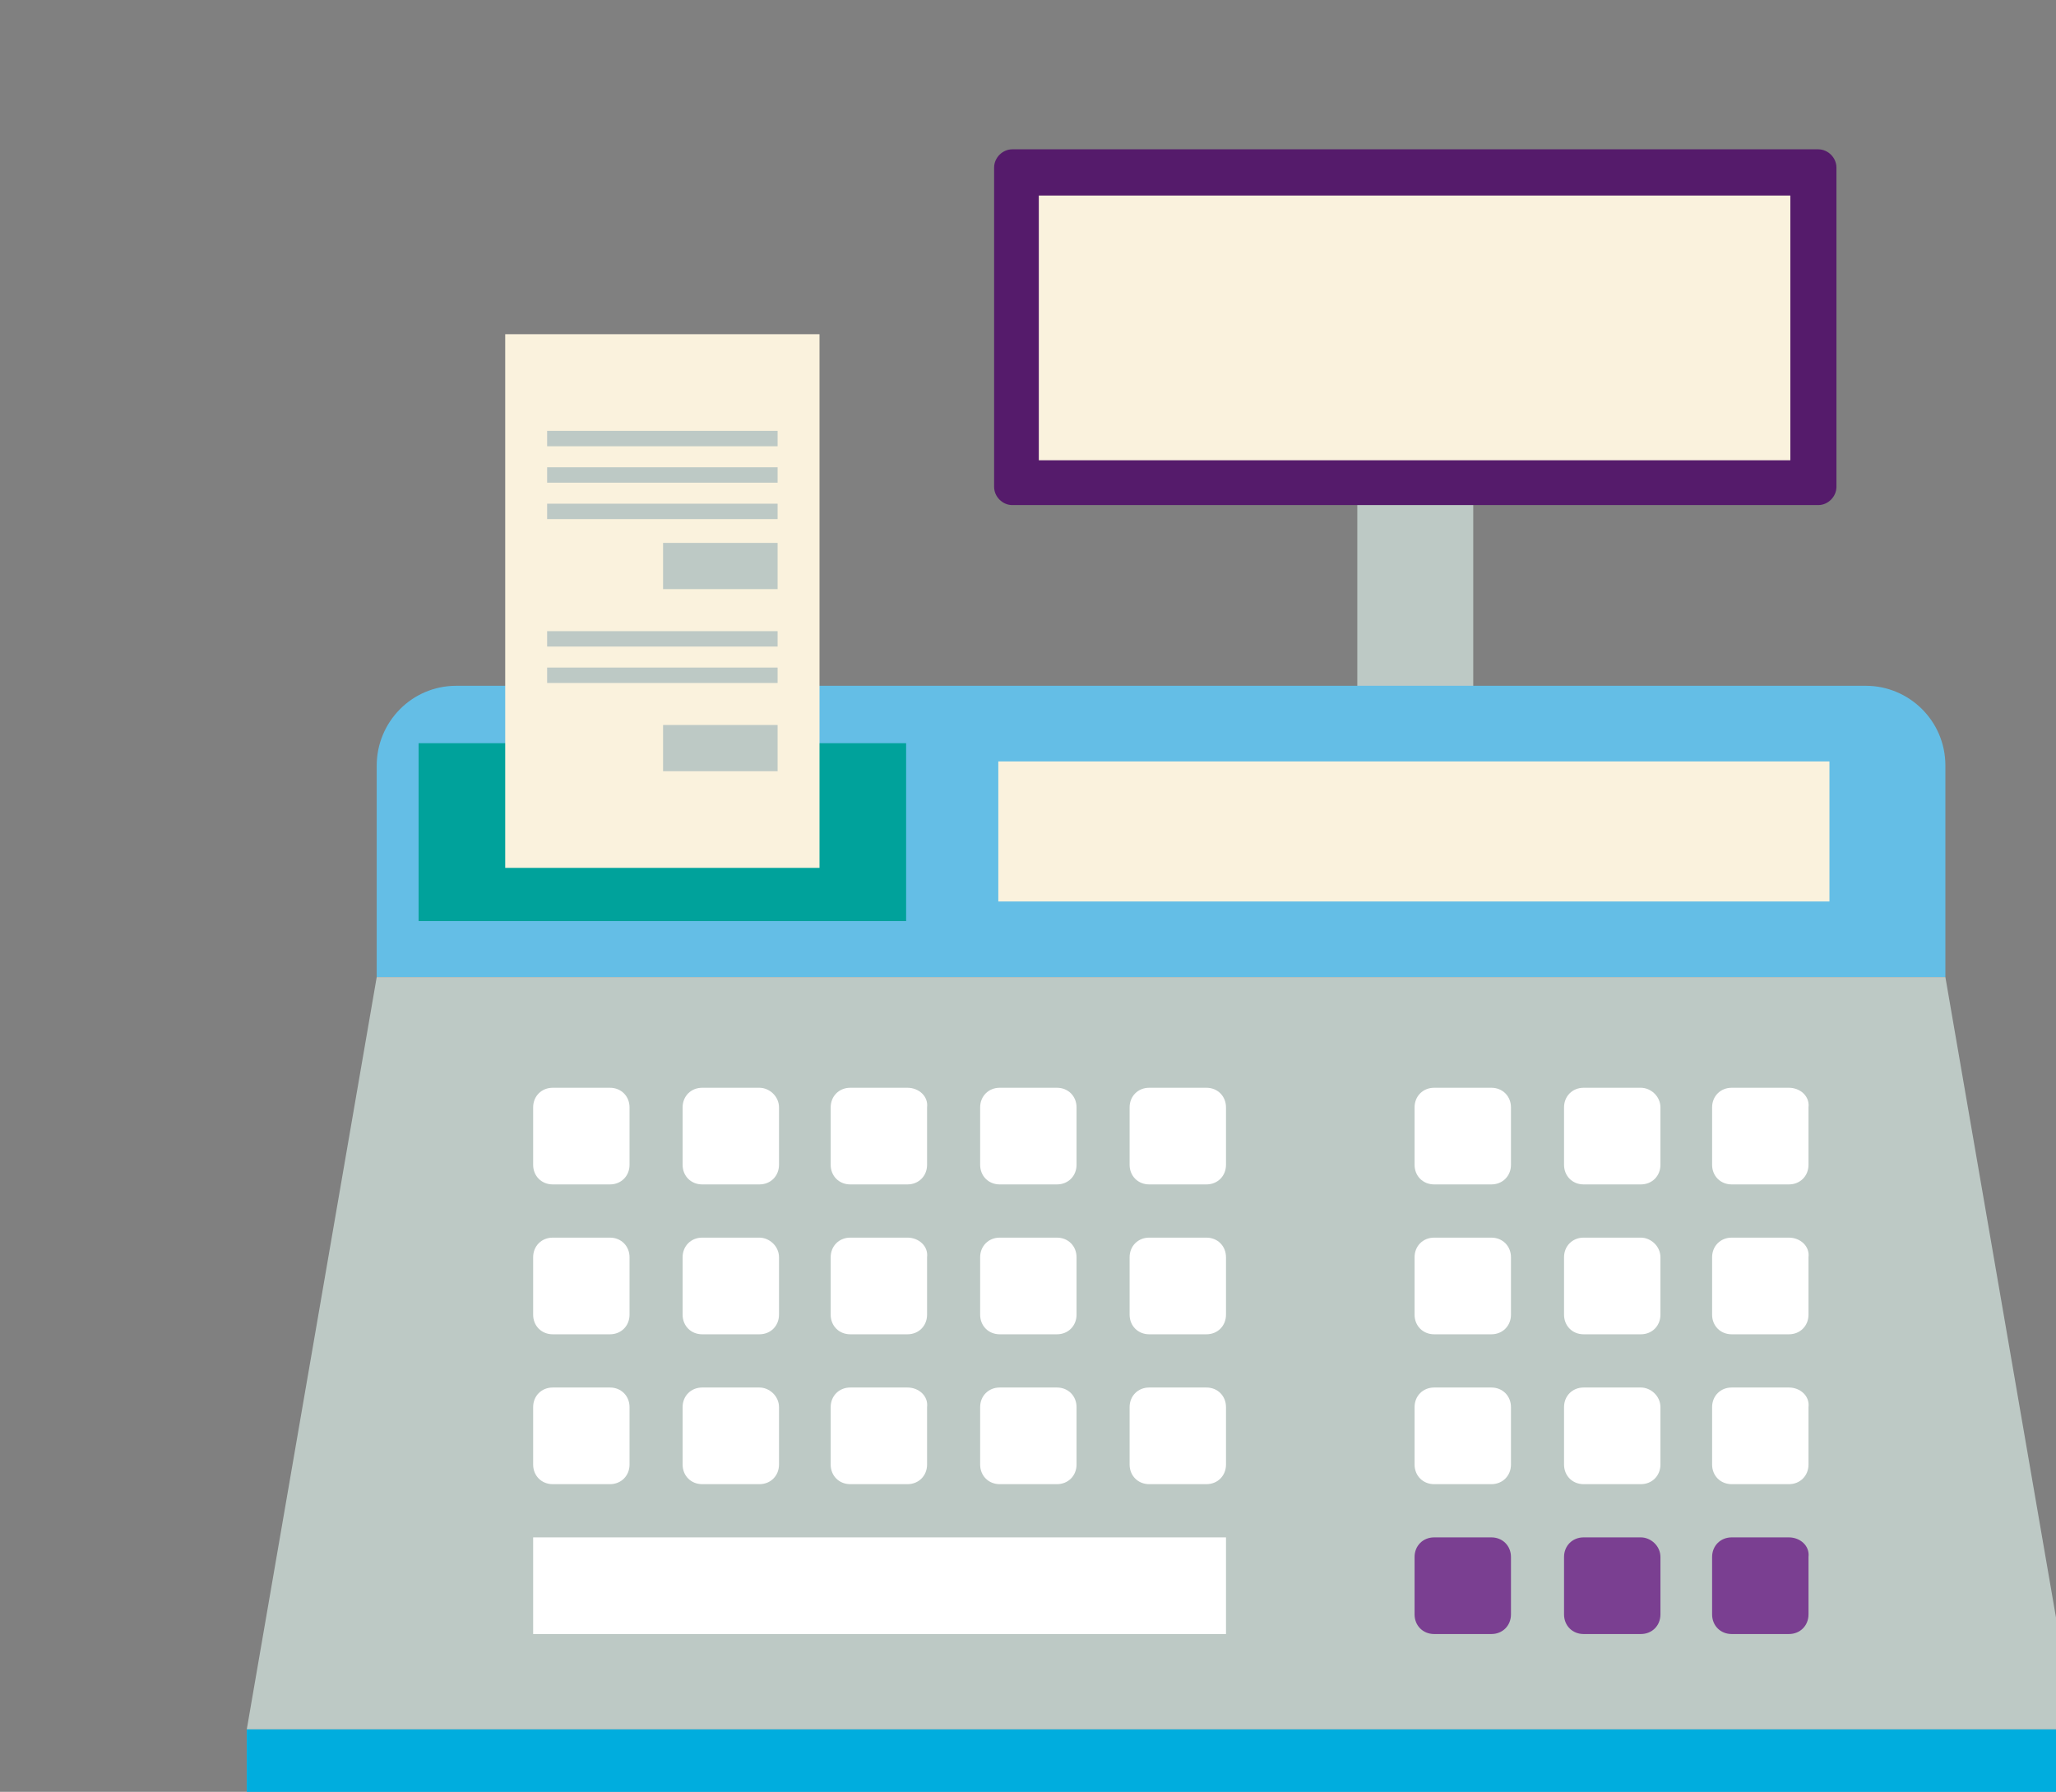
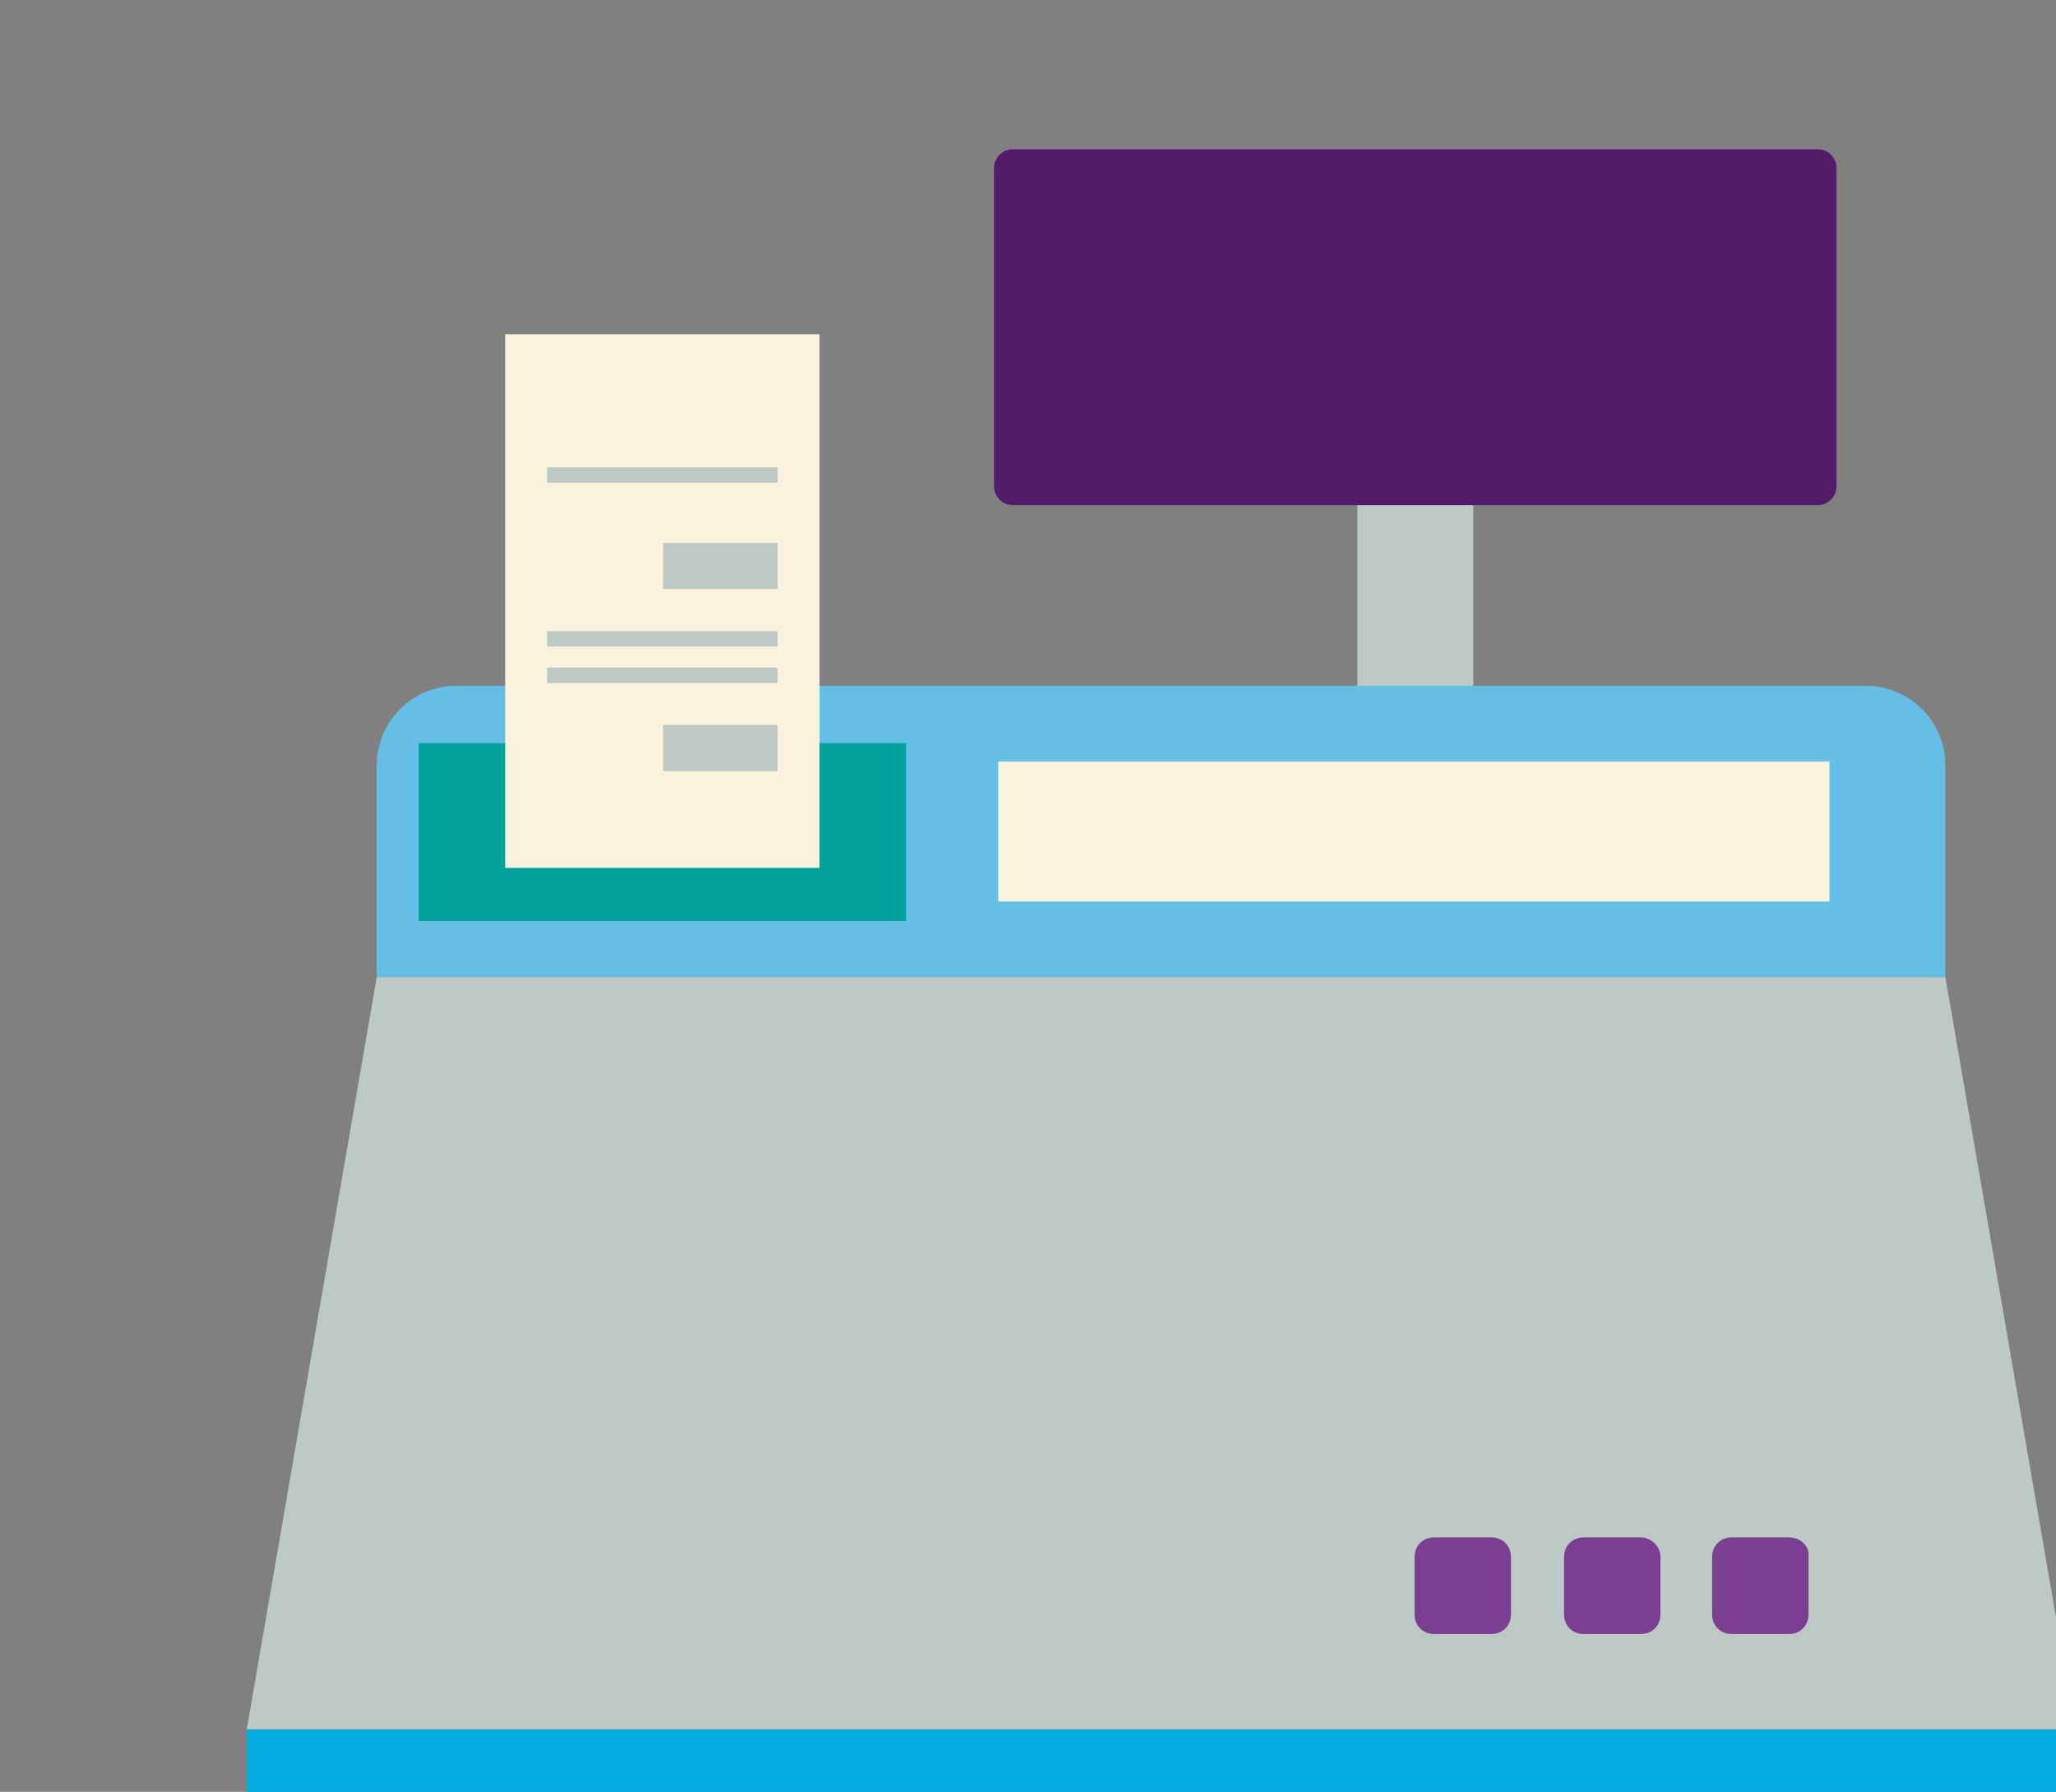
<svg xmlns="http://www.w3.org/2000/svg" xmlns:ns1="http://www.bohemiancoding.com/sketch/ns" viewBox="0 0 179 156" version="1.1">
  <rect x="0" y="0" width="179" height="156" fill="#808080" stroke="none" />
  <title>expenses-alt</title>
  <desc>Created with Sketch.</desc>
  <defs />
  <g id="Page-1" stroke="none" stroke-width="1" fill="none" fill-rule="evenodd" ns1:type="MSPage">
    <g id="expenses-alt" ns1:type="MSArtboardGroup">
      <g id="display" ns1:type="MSLayerGroup" transform="translate(86.382, 13)">
        <rect id="Rectangle-path" fill="#BDC9C5" ns1:type="MSShapeGroup" x="31.788" y="29.755" width="10.094" height="18.658" />
        <g id="Group" transform="translate(0.137, 0)" ns1:type="MSShapeGroup">
          <path d="M71.784,0 L1.612,0 C0.761,0 0.031,0.732 0.031,1.585 L0.031,29.389 C0.031,30.243 0.761,30.974 1.612,30.974 L71.784,30.974 C72.635,30.974 73.365,30.243 73.365,29.389 L73.365,1.585 C73.365,0.732 72.635,0 71.784,0 L71.784,0 L71.784,0 L71.784,0 Z" id="Shape" fill="#551B6B" />
-           <path d="M69.352,4.024 L69.352,27.072 L3.923,27.072 L3.923,4.024 L69.352,4.024 L69.352,4.024 L69.352,4.024 Z" id="screen" fill="#FAF2DD" />
        </g>
      </g>
      <g id="body" ns1:type="MSLayerGroup" transform="translate(21, 59.246)">
-         <path d="M152.87,139.844 L7.419,139.844 C3.648,139.844 0.486,136.796 0.486,132.893 L0.486,91.31 L159.802,91.31 L159.802,132.893 C159.68,136.796 156.64,139.844 152.87,139.844 L152.87,139.844 L152.87,139.844 Z" id="Shape" fill="#64BEE6" ns1:type="MSShapeGroup" />
        <rect id="Rectangle-path" fill="#00ADDE" ns1:type="MSShapeGroup" x="0.486" y="91.31" width="159.315" height="24.633" />
        <path d="M148.37,25.825 L11.797,25.825 L11.797,7.411 C11.797,3.63 14.837,0.46 18.729,0.46 L141.438,0.46 C145.208,0.46 148.37,3.508 148.37,7.411 L148.37,25.825 L148.37,25.825 L148.37,25.825 Z" id="Shape" fill="#64BEE6" ns1:type="MSShapeGroup" />
        <path d="M148.37,25.825 L11.797,25.825 L0.486,91.31 L159.68,91.31 L148.37,25.825 L148.37,25.825 Z" id="Shape" fill="#BDC9C5" ns1:type="MSShapeGroup" />
        <rect id="display-small" fill="#FAF2DD" ns1:type="MSShapeGroup" x="65.915" y="7.045" width="72.361" height="12.195" />
        <rect id="printer" fill="#00A29B" ns1:type="MSShapeGroup" x="15.445" y="5.459" width="42.444" height="15.487" />
      </g>
-       <path d="M46.417,133.849 L106.738,133.849 L106.738,142.263 L46.417,142.263 L46.417,133.849 L46.417,133.849 Z M53.106,94.704 L48.12,94.704 C47.147,94.704 46.417,95.436 46.417,96.411 L46.417,101.411 C46.417,102.387 47.147,103.118 48.12,103.118 L53.106,103.118 C54.079,103.118 54.809,102.387 54.809,101.411 L54.809,96.411 C54.809,95.436 54.079,94.704 53.106,94.704 L53.106,94.704 Z M66.119,94.704 L61.133,94.704 C60.16,94.704 59.43,95.436 59.43,96.411 L59.43,101.411 C59.43,102.387 60.16,103.118 61.133,103.118 L66.119,103.118 C67.092,103.118 67.822,102.387 67.822,101.411 L67.822,96.411 C67.822,95.436 66.97,94.704 66.119,94.704 L66.119,94.704 Z M79.01,94.704 L74.024,94.704 C73.051,94.704 72.321,95.436 72.321,96.411 L72.321,101.411 C72.321,102.387 73.051,103.118 74.024,103.118 L79.01,103.118 C79.983,103.118 80.713,102.387 80.713,101.411 L80.713,96.411 C80.834,95.436 79.983,94.704 79.01,94.704 L79.01,94.704 Z M92.023,94.704 L87.037,94.704 C86.064,94.704 85.334,95.436 85.334,96.411 L85.334,101.411 C85.334,102.387 86.064,103.118 87.037,103.118 L92.023,103.118 C92.996,103.118 93.726,102.387 93.726,101.411 L93.726,96.411 C93.726,95.436 92.996,94.704 92.023,94.704 L92.023,94.704 Z M105.036,94.704 L100.05,94.704 C99.077,94.704 98.347,95.436 98.347,96.411 L98.347,101.411 C98.347,102.387 99.077,103.118 100.05,103.118 L105.036,103.118 C106.009,103.118 106.738,102.387 106.738,101.411 L106.738,96.411 C106.738,95.436 106.009,94.704 105.036,94.704 L105.036,94.704 Z M53.106,107.752 L48.12,107.752 C47.147,107.752 46.417,108.484 46.417,109.46 L46.417,114.459 C46.417,115.435 47.147,116.167 48.12,116.167 L53.106,116.167 C54.079,116.167 54.809,115.435 54.809,114.459 L54.809,109.46 C54.809,108.484 54.079,107.752 53.106,107.752 L53.106,107.752 Z M66.119,107.752 L61.133,107.752 C60.16,107.752 59.43,108.484 59.43,109.46 L59.43,114.459 C59.43,115.435 60.16,116.167 61.133,116.167 L66.119,116.167 C67.092,116.167 67.822,115.435 67.822,114.459 L67.822,109.46 C67.822,108.484 66.97,107.752 66.119,107.752 L66.119,107.752 Z M79.01,107.752 L74.024,107.752 C73.051,107.752 72.321,108.484 72.321,109.46 L72.321,114.459 C72.321,115.435 73.051,116.167 74.024,116.167 L79.01,116.167 C79.983,116.167 80.713,115.435 80.713,114.459 L80.713,109.46 C80.834,108.484 79.983,107.752 79.01,107.752 L79.01,107.752 Z M92.023,107.752 L87.037,107.752 C86.064,107.752 85.334,108.484 85.334,109.46 L85.334,114.459 C85.334,115.435 86.064,116.167 87.037,116.167 L92.023,116.167 C92.996,116.167 93.726,115.435 93.726,114.459 L93.726,109.46 C93.726,108.484 92.996,107.752 92.023,107.752 L92.023,107.752 Z M105.036,107.752 L100.05,107.752 C99.077,107.752 98.347,108.484 98.347,109.46 L98.347,114.459 C98.347,115.435 99.077,116.167 100.05,116.167 L105.036,116.167 C106.009,116.167 106.738,115.435 106.738,114.459 L106.738,109.46 C106.738,108.484 106.009,107.752 105.036,107.752 L105.036,107.752 Z M53.106,120.801 L48.12,120.801 C47.147,120.801 46.417,121.532 46.417,122.508 L46.417,127.508 C46.417,128.483 47.147,129.215 48.12,129.215 L53.106,129.215 C54.079,129.215 54.809,128.483 54.809,127.508 L54.809,122.508 C54.809,121.532 54.079,120.801 53.106,120.801 L53.106,120.801 Z M66.119,120.801 L61.133,120.801 C60.16,120.801 59.43,121.532 59.43,122.508 L59.43,127.508 C59.43,128.483 60.16,129.215 61.133,129.215 L66.119,129.215 C67.092,129.215 67.822,128.483 67.822,127.508 L67.822,122.508 C67.822,121.532 66.97,120.801 66.119,120.801 L66.119,120.801 Z M79.01,120.801 L74.024,120.801 C73.051,120.801 72.321,121.532 72.321,122.508 L72.321,127.508 C72.321,128.483 73.051,129.215 74.024,129.215 L79.01,129.215 C79.983,129.215 80.713,128.483 80.713,127.508 L80.713,122.508 C80.834,121.532 79.983,120.801 79.01,120.801 L79.01,120.801 Z M92.023,120.801 L87.037,120.801 C86.064,120.801 85.334,121.532 85.334,122.508 L85.334,127.508 C85.334,128.483 86.064,129.215 87.037,129.215 L92.023,129.215 C92.996,129.215 93.726,128.483 93.726,127.508 L93.726,122.508 C93.726,121.532 92.996,120.801 92.023,120.801 L92.023,120.801 Z M105.036,120.801 L100.05,120.801 C99.077,120.801 98.347,121.532 98.347,122.508 L98.347,127.508 C98.347,128.483 99.077,129.215 100.05,129.215 L105.036,129.215 C106.009,129.215 106.738,128.483 106.738,127.508 L106.738,122.508 C106.738,121.532 106.009,120.801 105.036,120.801 L105.036,120.801 Z M155.749,120.801 L150.763,120.801 C149.79,120.801 149.06,121.532 149.06,122.508 L149.06,127.508 C149.06,128.483 149.79,129.215 150.763,129.215 L155.749,129.215 C156.722,129.215 157.452,128.483 157.452,127.508 L157.452,122.508 C157.573,121.532 156.722,120.801 155.749,120.801 L155.749,120.801 Z M142.858,120.801 L137.872,120.801 C136.899,120.801 136.169,121.532 136.169,122.508 L136.169,127.508 C136.169,128.483 136.899,129.215 137.872,129.215 L142.858,129.215 C143.831,129.215 144.561,128.483 144.561,127.508 L144.561,122.508 C144.561,121.532 143.709,120.801 142.858,120.801 L142.858,120.801 Z M129.845,120.801 L124.859,120.801 C123.886,120.801 123.156,121.532 123.156,122.508 L123.156,127.508 C123.156,128.483 123.886,129.215 124.859,129.215 L129.845,129.215 C130.818,129.215 131.548,128.483 131.548,127.508 L131.548,122.508 C131.548,121.532 130.818,120.801 129.845,120.801 L129.845,120.801 Z M155.749,107.752 L150.763,107.752 C149.79,107.752 149.06,108.484 149.06,109.46 L149.06,114.459 C149.06,115.435 149.79,116.167 150.763,116.167 L155.749,116.167 C156.722,116.167 157.452,115.435 157.452,114.459 L157.452,109.46 C157.573,108.484 156.722,107.752 155.749,107.752 L155.749,107.752 Z M142.858,107.752 L137.872,107.752 C136.899,107.752 136.169,108.484 136.169,109.46 L136.169,114.459 C136.169,115.435 136.899,116.167 137.872,116.167 L142.858,116.167 C143.831,116.167 144.561,115.435 144.561,114.459 L144.561,109.46 C144.561,108.484 143.709,107.752 142.858,107.752 L142.858,107.752 Z M129.845,107.752 L124.859,107.752 C123.886,107.752 123.156,108.484 123.156,109.46 L123.156,114.459 C123.156,115.435 123.886,116.167 124.859,116.167 L129.845,116.167 C130.818,116.167 131.548,115.435 131.548,114.459 L131.548,109.46 C131.548,108.484 130.818,107.752 129.845,107.752 L129.845,107.752 Z M155.749,94.704 L150.763,94.704 C149.79,94.704 149.06,95.436 149.06,96.411 L149.06,101.411 C149.06,102.387 149.79,103.118 150.763,103.118 L155.749,103.118 C156.722,103.118 157.452,102.387 157.452,101.411 L157.452,96.411 C157.573,95.436 156.722,94.704 155.749,94.704 L155.749,94.704 Z M142.858,94.704 L137.872,94.704 C136.899,94.704 136.169,95.436 136.169,96.411 L136.169,101.411 C136.169,102.387 136.899,103.118 137.872,103.118 L142.858,103.118 C143.831,103.118 144.561,102.387 144.561,101.411 L144.561,96.411 C144.561,95.436 143.709,94.704 142.858,94.704 L142.858,94.704 Z M129.845,94.704 L124.859,94.704 C123.886,94.704 123.156,95.436 123.156,96.411 L123.156,101.411 C123.156,102.387 123.886,103.118 124.859,103.118 L129.845,103.118 C130.818,103.118 131.548,102.387 131.548,101.411 L131.548,96.411 C131.548,95.436 130.818,94.704 129.845,94.704 L129.845,94.704 Z" id="keyboard" fill="#FFFFFF" ns1:type="MSShapeGroup" />
      <path d="M129.845,133.849 L124.859,133.849 C123.886,133.849 123.156,134.581 123.156,135.556 L123.156,140.556 C123.156,141.532 123.886,142.263 124.859,142.263 L129.845,142.263 C130.818,142.263 131.548,141.532 131.548,140.556 L131.548,135.556 C131.548,134.581 130.818,133.849 129.845,133.849 L129.845,133.849 Z M142.858,133.849 L137.872,133.849 C136.899,133.849 136.169,134.581 136.169,135.556 L136.169,140.556 C136.169,141.532 136.899,142.263 137.872,142.263 L142.858,142.263 C143.831,142.263 144.561,141.532 144.561,140.556 L144.561,135.556 C144.561,134.581 143.709,133.849 142.858,133.849 L142.858,133.849 Z M155.749,133.849 L150.763,133.849 C149.79,133.849 149.06,134.581 149.06,135.556 L149.06,140.556 C149.06,141.532 149.79,142.263 150.763,142.263 L155.749,142.263 C156.722,142.263 157.452,141.532 157.452,140.556 L157.452,135.556 C157.573,134.581 156.722,133.849 155.749,133.849 L155.749,133.849 Z" id="purple-btns" fill="#7A3F91" ns1:type="MSShapeGroup" />
      <g id="receipt-alt" ns1:type="MSLayerGroup" transform="translate(43.857, 28.947)">
        <rect id="Rectangle-path" fill="#FAF2DD" ns1:type="MSShapeGroup" x="0.128" y="0.15" width="27.363" height="46.462" />
-         <rect id="Rectangle-path" fill="#BDC9C5" ns1:type="MSShapeGroup" x="3.777" y="8.564" width="20.066" height="1.341" />
        <rect id="Rectangle-path" fill="#BDC9C5" ns1:type="MSShapeGroup" x="3.777" y="11.735" width="20.066" height="1.341" />
-         <rect id="Rectangle-path" fill="#BDC9C5" ns1:type="MSShapeGroup" x="3.777" y="14.906" width="20.066" height="1.341" />
        <rect id="Rectangle-path" fill="#BDC9C5" ns1:type="MSShapeGroup" x="3.777" y="26.003" width="20.066" height="1.341" />
        <rect id="Rectangle-path" fill="#BDC9C5" ns1:type="MSShapeGroup" x="3.777" y="29.173" width="20.066" height="1.341" />
        <rect id="Rectangle-path" fill="#BDC9C5" ns1:type="MSShapeGroup" x="13.871" y="34.173" width="9.972" height="4.024" />
        <rect id="Rectangle-path" fill="#BDC9C5" ns1:type="MSShapeGroup" x="13.871" y="18.32" width="9.972" height="4.024" />
      </g>
    </g>
  </g>
</svg>